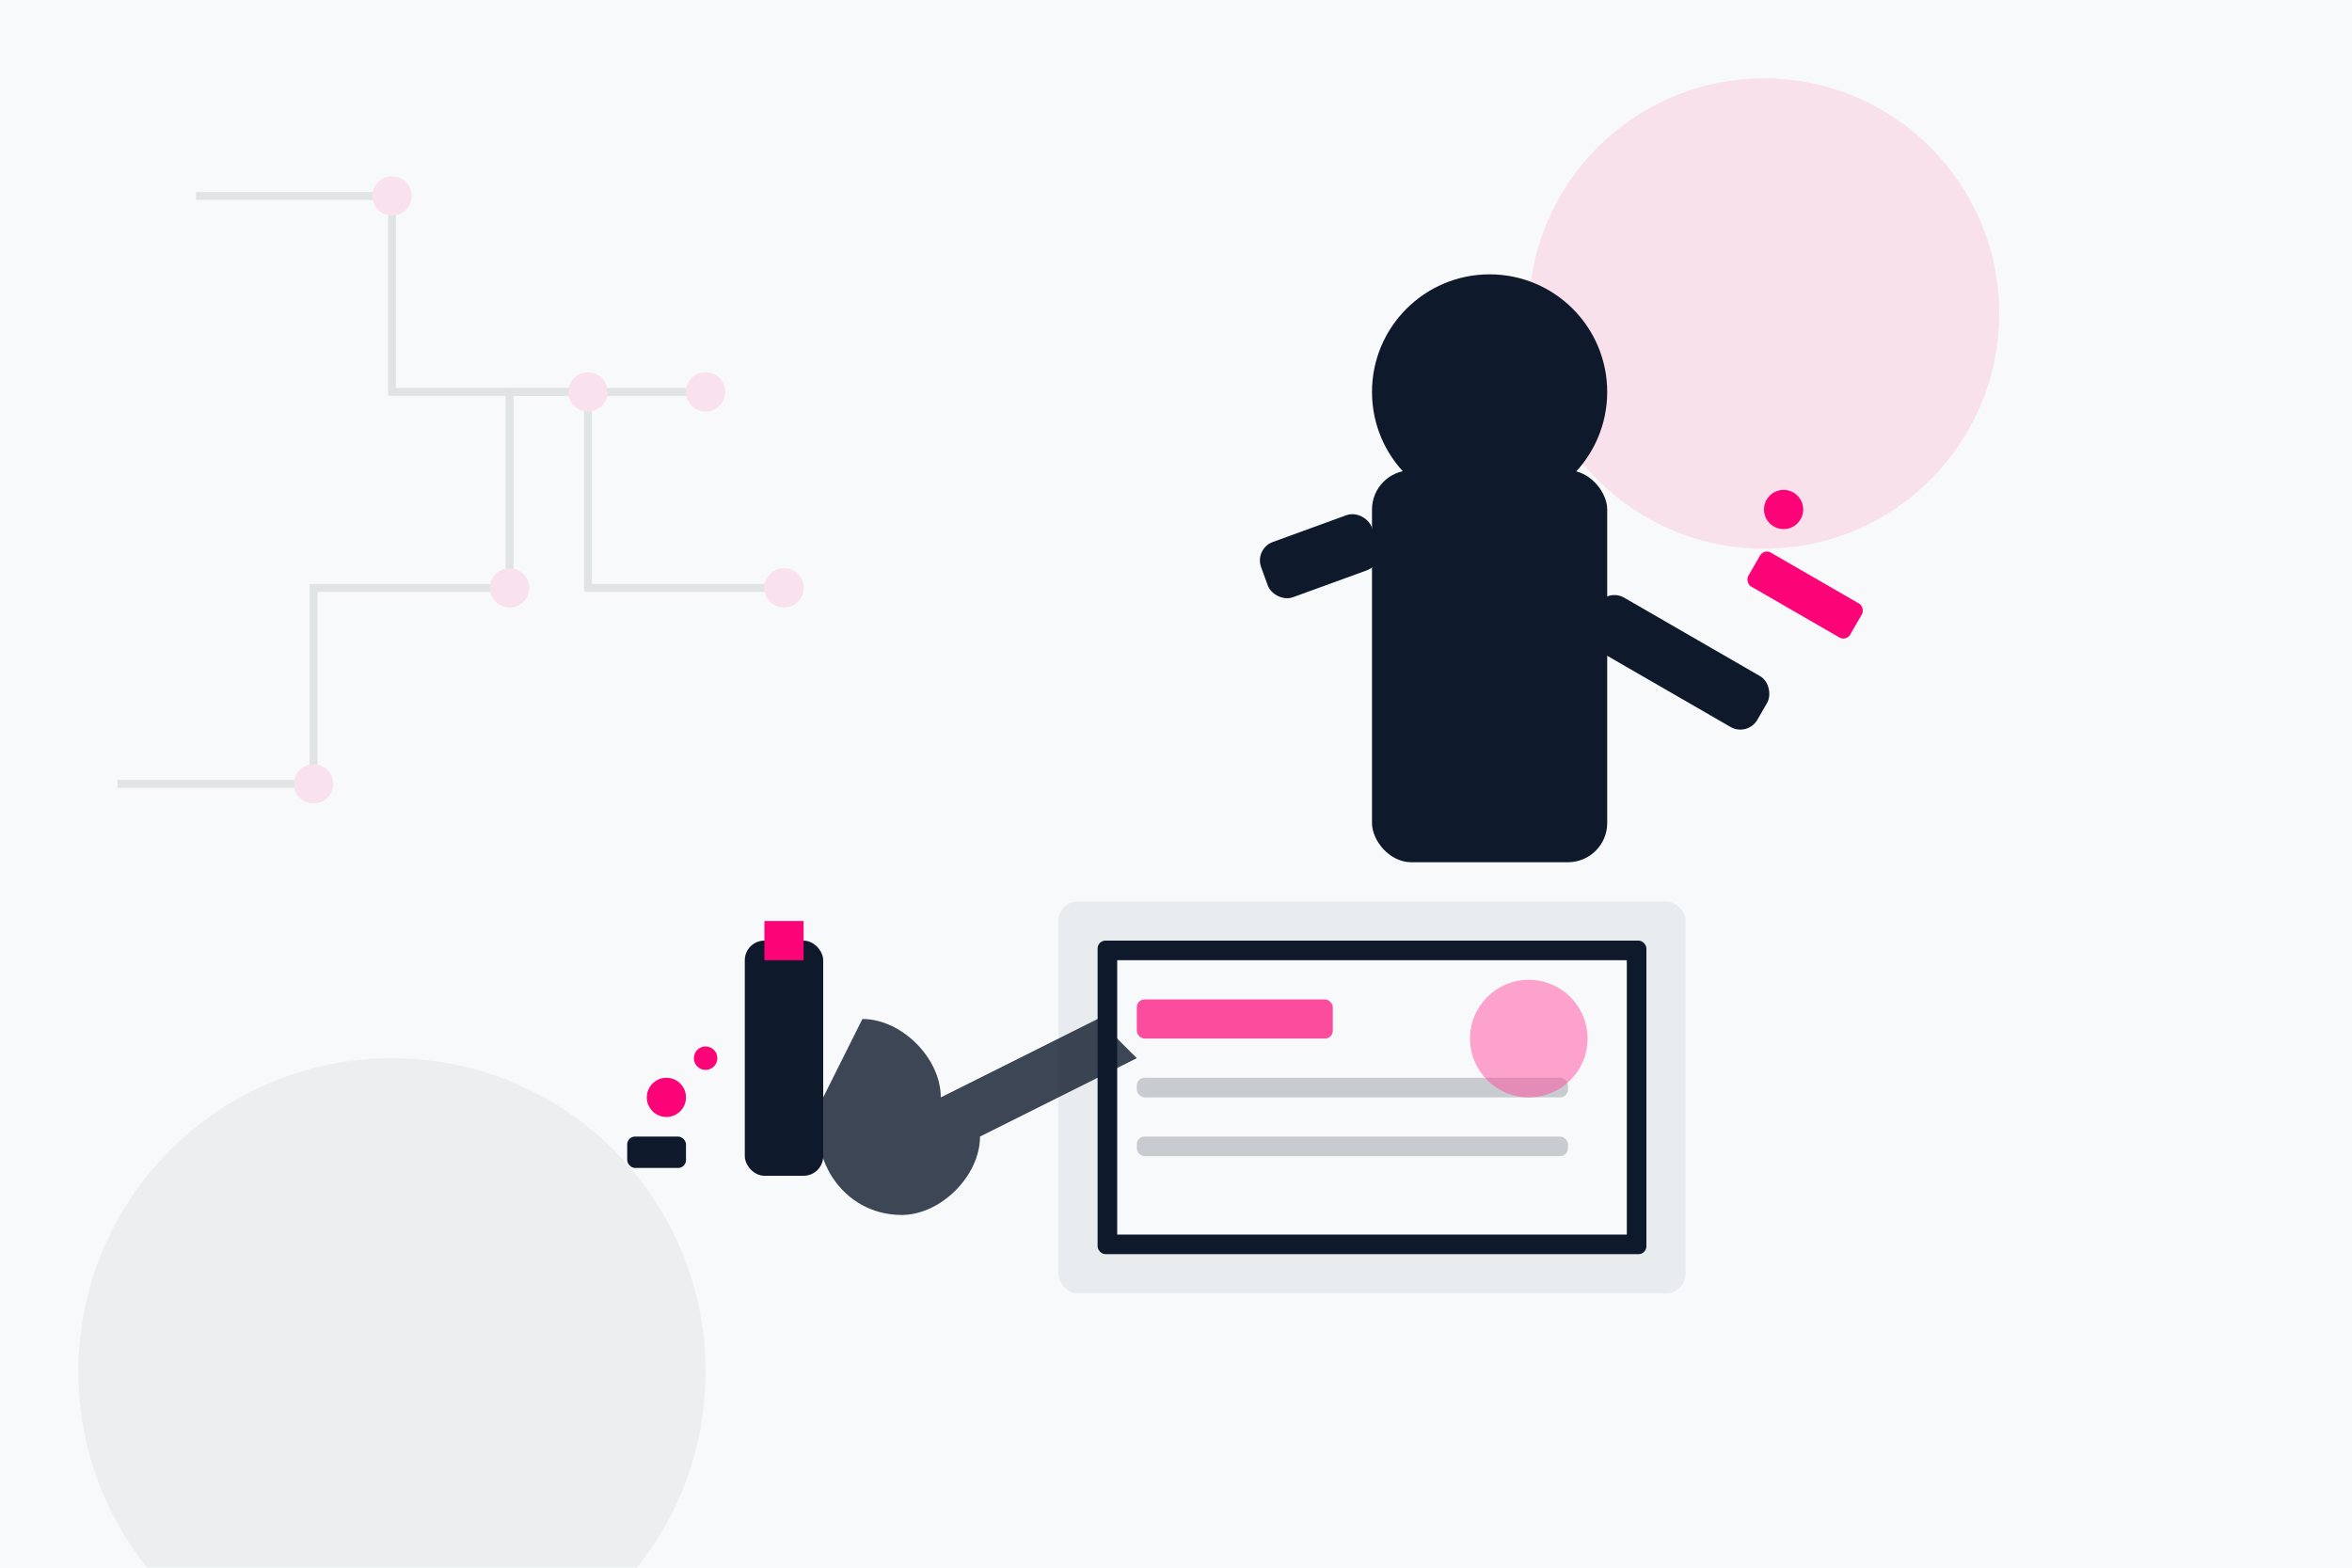
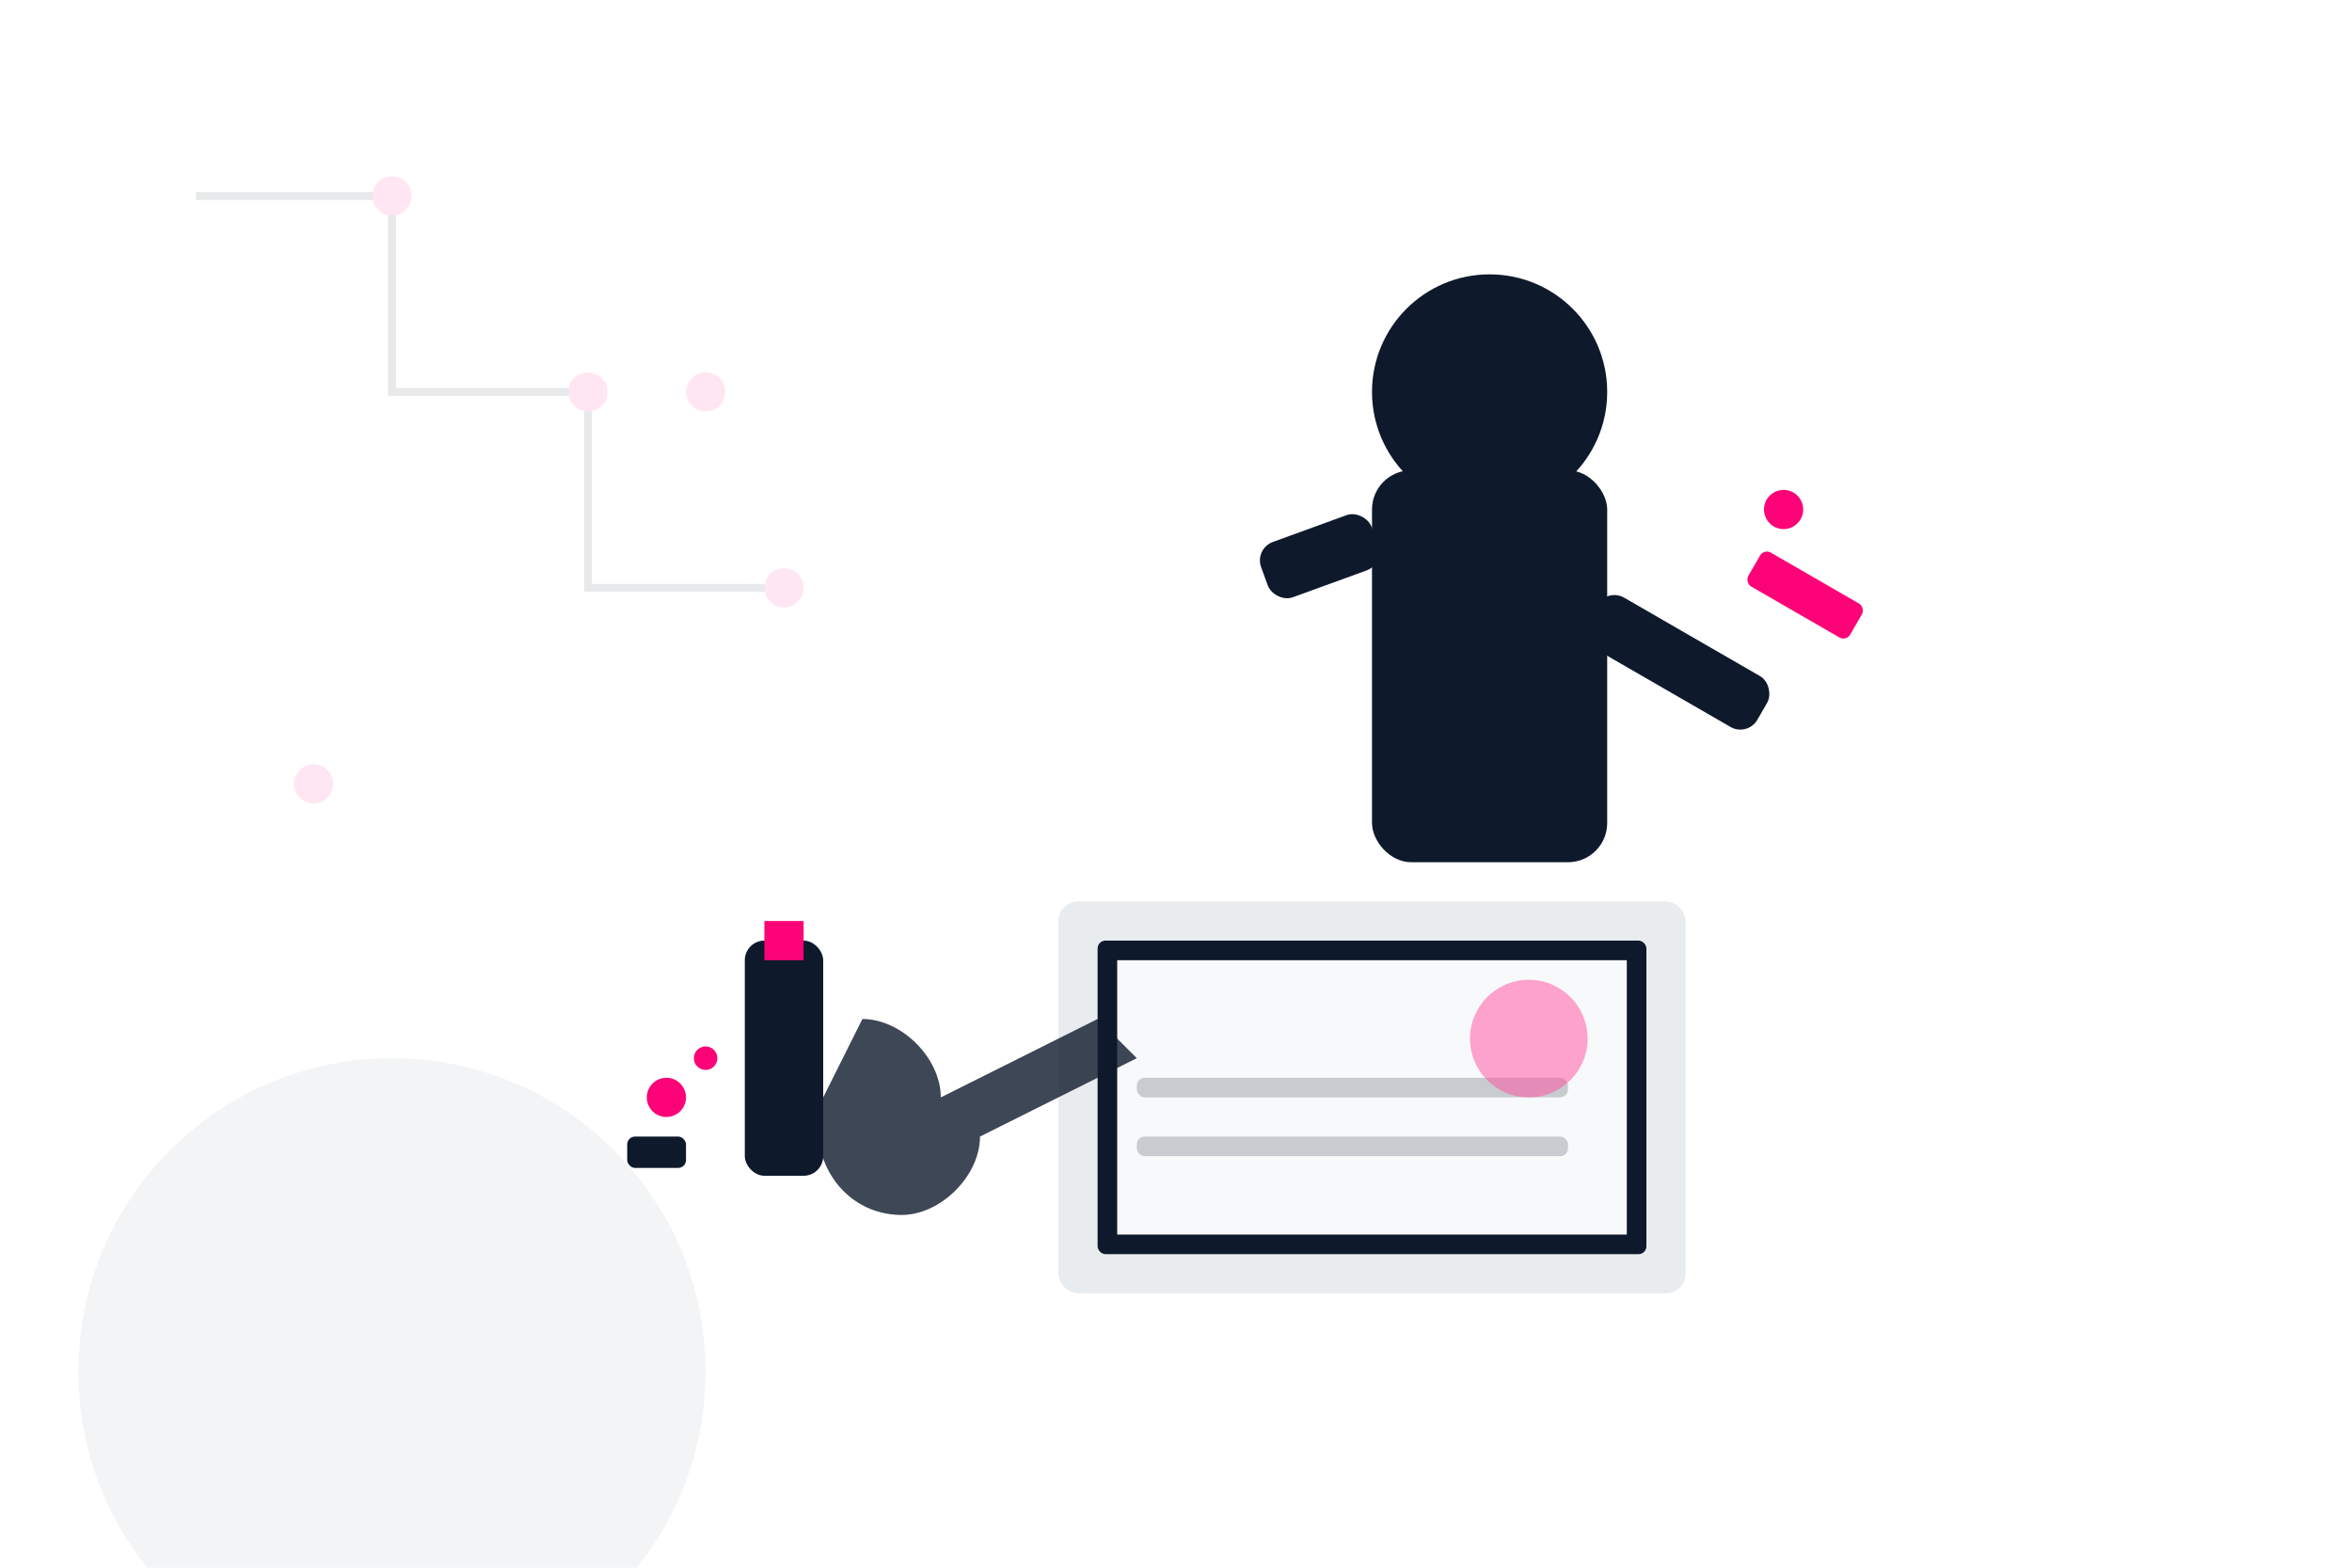
<svg xmlns="http://www.w3.org/2000/svg" width="600" height="400" viewBox="0 0 600 400">
  <style>
    .primary-color { fill: #fc0377; }
    .secondary-color { fill: #0e1a2b; }
    .light-color { fill: #f8f9fa; }
    .accent-color { fill: #ff4d9e; }
    .tech-color { fill: #e9ecef; }
  </style>
-   <rect width="600" height="400" class="light-color" />
-   <circle cx="450" cy="80" r="60" class="primary-color" opacity="0.1" />
  <circle cx="100" cy="350" r="80" class="secondary-color" opacity="0.05" />
  <g transform="translate(380, 200)">
    <rect x="-30" y="-80" width="60" height="100" rx="10" class="secondary-color" />
    <circle cx="0" cy="-100" r="30" class="secondary-color" />
    <rect x="-60" y="-60" width="30" height="15" rx="5" class="secondary-color" transform="rotate(-20, -60, -60)" />
    <rect x="30" y="-50" width="50" height="15" rx="5" class="secondary-color" transform="rotate(30, 30, -50)" />
    <rect x="70" y="-60" width="30" height="10" rx="2" class="primary-color" transform="rotate(30, 70, -60)" />
    <circle cx="75" cy="-70" r="5" class="primary-color" />
  </g>
  <g transform="translate(350, 250)">
    <rect x="-80" y="-20" width="160" height="100" rx="5" class="tech-color" />
    <rect x="-70" y="-10" width="140" height="80" rx="2" class="secondary-color" />
    <rect x="-65" y="-5" width="130" height="70" class="light-color" />
-     <rect x="-60" y="5" width="50" height="10" rx="2" class="primary-color" opacity="0.7" />
    <rect x="-60" y="25" width="110" height="5" rx="2" class="secondary-color" opacity="0.2" />
    <rect x="-60" y="40" width="110" height="5" rx="2" class="secondary-color" opacity="0.2" />
    <circle cx="40" cy="15" r="15" class="accent-color" opacity="0.5" />
  </g>
  <g transform="translate(200, 300)">
    <rect x="-10" y="-60" width="20" height="60" rx="5" class="secondary-color" />
    <rect x="-5" y="-65" width="10" height="10" class="primary-color" />
    <path d="M20,-40 C30,-40 40,-30 40,-20 L80,-40 L90,-30 L50,-10 C50,0 40,10 30,10 C15,10 5,-5 10,-20 Z" class="secondary-color" opacity="0.8" />
    <circle cx="-30" cy="-20" r="5" class="primary-color" />
    <circle cx="-20" cy="-30" r="3" class="primary-color" />
    <rect x="-40" y="-10" width="15" height="8" rx="2" class="secondary-color" />
  </g>
  <g opacity="0.1">
    <path d="M50,50 L100,50 L100,100 L150,100 L150,150 L200,150" stroke="#0e1a2b" stroke-width="2" fill="none" />
-     <path d="M30,200 L80,200 L80,150 L130,150 L130,100 L180,100" stroke="#0e1a2b" stroke-width="2" fill="none" />
    <circle cx="100" cy="50" r="5" class="primary-color" />
    <circle cx="150" cy="100" r="5" class="primary-color" />
    <circle cx="200" cy="150" r="5" class="primary-color" />
    <circle cx="80" cy="200" r="5" class="primary-color" />
-     <circle cx="130" cy="150" r="5" class="primary-color" />
    <circle cx="180" cy="100" r="5" class="primary-color" />
  </g>
</svg>